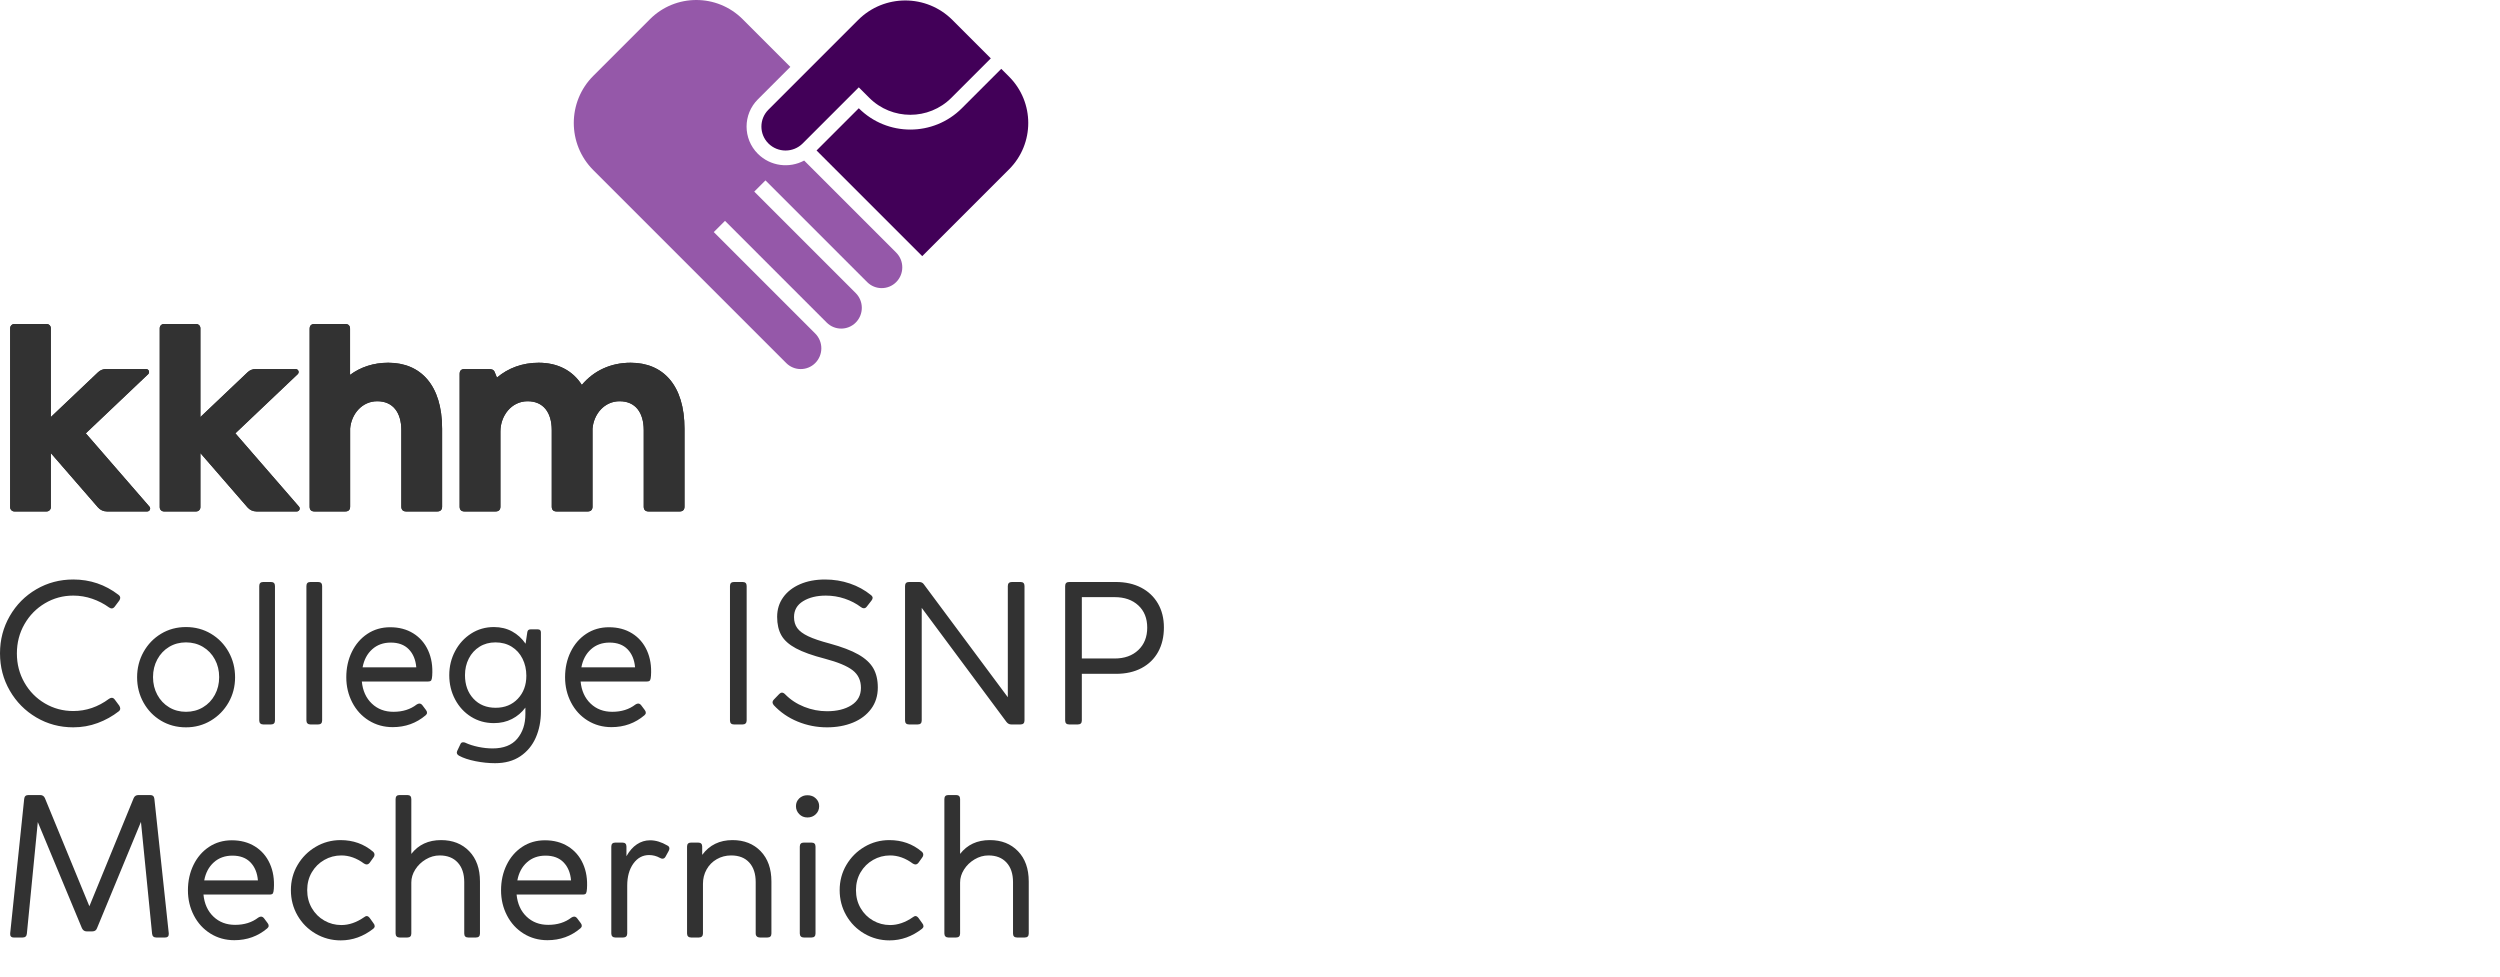
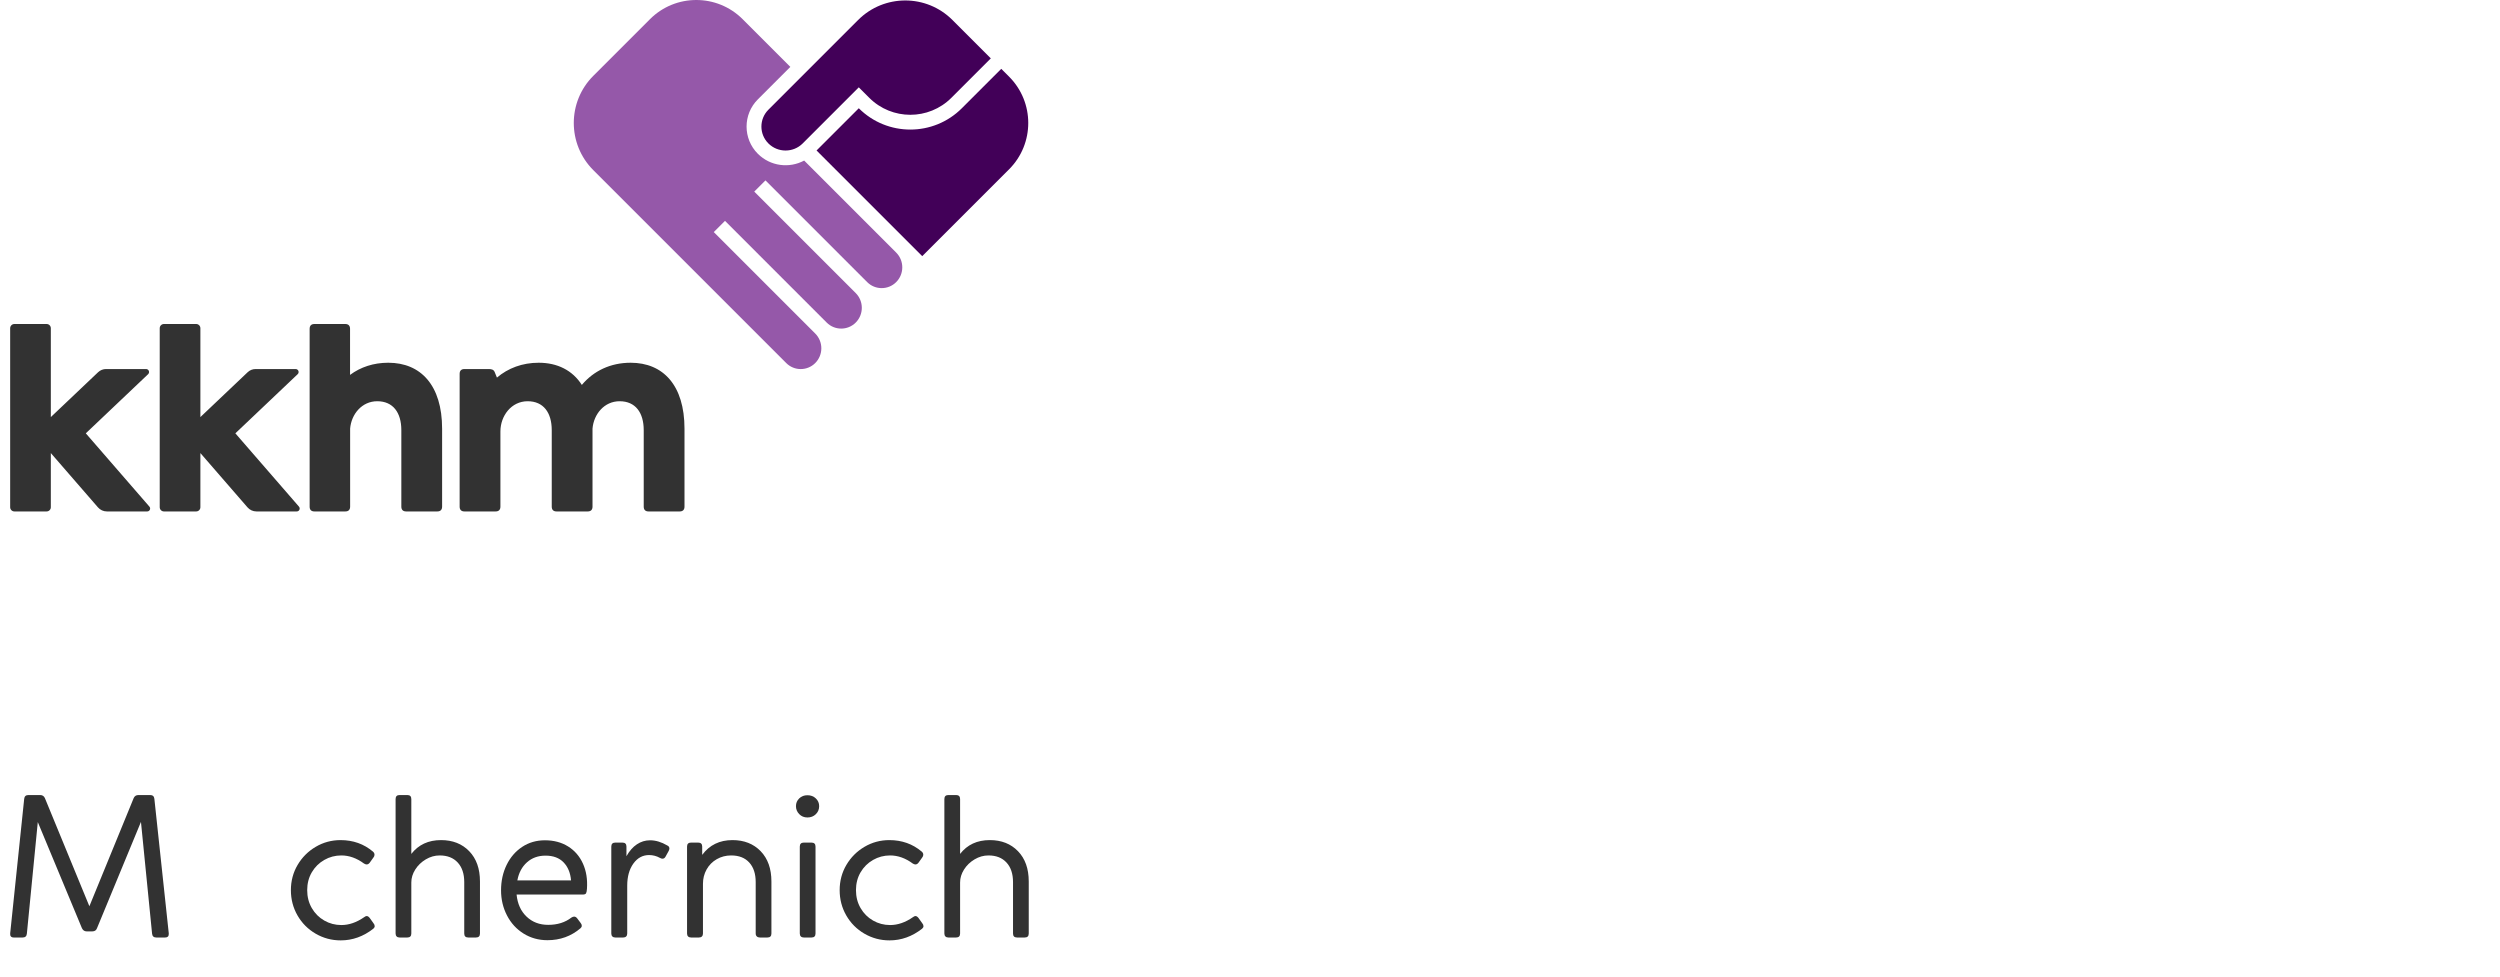
<svg xmlns="http://www.w3.org/2000/svg" xmlns:ns1="http://www.serif.com/" width="100%" height="100%" viewBox="0 0 2292 896" version="1.1" xml:space="preserve" style="fill-rule:evenodd;clip-rule:evenodd;stroke-linejoin:round;stroke-miterlimit:2;">
  <rect id="logo-rgb" x="0" y="0" width="2291.67" height="895.833" style="fill:none;" />
  <clipPath id="_clip1">
    <rect id="logo-rgb1" ns1:id="logo-rgb" x="0" y="0" width="2291.67" height="895.833" />
  </clipPath>
  <g clip-path="url(#_clip1)">
    <g>
      <path d="M737.253,147.203c-13.618,7.341 -30.987,5.263 -42.482,-6.231c-13.756,-13.757 -13.756,-36.093 -0,-49.849l29.806,-29.807l-43.732,-43.732c-23.446,-23.445 -61.515,-23.445 -84.961,0l-51.957,51.957c-23.847,23.847 -23.847,62.568 -0,86.415l176.899,176.899c7.33,7.33 19.232,7.33 26.562,0c7.477,-7.476 7.477,-19.615 0,-27.091l-92.996,-92.996l10.28,-10.28l93.26,93.261c7.33,7.33 19.233,7.33 26.563,-0c7.476,-7.476 7.476,-19.616 -0,-27.092l-92.996,-92.996l10.279,-10.279l93.261,93.26c7.33,7.331 19.232,7.331 26.562,0c7.476,-7.476 7.476,-19.615 0,-27.091l-84.348,-84.348Z" style="fill:#9558a9;" />
      <path d="M917.956,63.1l-36.135,36.135c-26.071,26.072 -68.403,26.074 -94.479,0.007l-38.723,38.722l96.885,96.885l79.62,-79.62c23.446,-23.445 23.446,-61.515 0,-84.961l-7.168,-7.168Zm-130.614,16.972l9.585,9.585c20.784,20.784 54.532,20.784 75.316,-0l36.135,-36.135l-35.211,-35.211c-23.847,-23.847 -62.568,-23.847 -86.415,0l-82.305,82.305c-8.518,8.518 -8.518,22.35 0,30.868c8.688,8.688 22.795,8.688 31.483,-0l51.412,-51.412Z" style="fill:#420058;" />
    </g>
-     <path d="M288.274,468.889l28.327,-0c2.859,-0 4.398,-1.54 4.398,-4.398l-0,-71.576c1.098,-13.194 10.775,-25.069 24.847,-25.069c14.513,-0 22.1,10.446 22.1,26.498l-0,70.147c-0,2.858 1.538,4.398 4.397,4.398l28.587,-0c2.858,-0 4.399,-1.54 4.399,-4.398l-0,-71.466c-0,-39.801 -19.572,-60.47 -49.367,-60.47c-13.49,-0 -25.396,3.987 -35.033,11.147l0,-42.264c0,-2.859 -1.538,-4.398 -4.398,-4.398l-28.257,0c-2.858,0 -4.398,1.539 -4.398,4.398l0,163.112c0,2.859 1.54,4.339 4.398,4.339m289.904,-136.334c-18.471,-0 -33.974,7.474 -44.749,20.339c-8.575,-13.413 -22.429,-20.339 -39.58,-20.339c-14.954,-0 -28.037,4.945 -38.262,13.631l-2.044,-5.044c-0.99,-2.417 -3,-2.812 -5.612,-2.812l-22.14,0c-2.859,0 -4.398,1.539 -4.398,4.397l0,121.764c0,2.858 1.539,4.398 4.398,4.398l28.585,-0c2.859,-0 4.4,-1.54 4.4,-4.398l0,-68.937c0,-14.293 10.004,-27.708 24.958,-27.708c14.512,-0 22.099,10.446 22.099,26.498l0,70.147c0,2.858 1.539,4.398 4.398,4.398l28.585,-0c2.859,-0 4.399,-1.54 4.399,-4.398l0,-71.576c1.1,-13.194 10.774,-25.069 24.848,-25.069c14.514,-0 22.1,10.446 22.1,26.498l0,70.147c0,2.858 1.539,4.398 4.398,4.398l28.585,-0c2.86,-0 4.398,-1.54 4.398,-4.398l0,-71.466c0,-39.801 -19.57,-60.47 -49.366,-60.47m-394.46,82.812l-0,49.655c-0,2.134 -1.734,3.867 -3.868,3.867l-29.552,-0c-2.135,-0 -3.867,-1.733 -3.867,-3.867l-0,-164.114c-0,-2.134 1.732,-3.868 3.867,-3.868l29.552,0c2.134,0 3.868,1.734 3.868,3.868l-0,81.464l43.353,-41.14c1.964,-1.864 4.569,-2.902 7.275,-2.902l36.688,0c1.119,0 2.128,0.682 2.542,1.723c0.416,1.04 0.155,2.229 -0.658,3l-57.136,54.221l58.322,67.205c0.683,0.788 0.844,1.903 0.41,2.852c-0.431,0.949 -1.38,1.558 -2.423,1.558l-36.983,-0c-3.141,-0 -6.125,-1.362 -8.185,-3.734l-43.205,-49.788Zm-137.114,-0l-0,49.655c-0,2.134 -1.732,3.867 -3.867,3.867l-29.553,-0c-2.133,-0 -3.867,-1.733 -3.867,-3.867l0,-164.114c0,-2.134 1.734,-3.868 3.867,-3.868l29.553,0c2.135,0 3.867,1.734 3.867,3.868l-0,81.464l43.353,-41.14c1.964,-1.864 4.569,-2.902 7.275,-2.902l36.688,0c1.121,0 2.128,0.682 2.542,1.723c0.416,1.04 0.155,2.229 -0.657,3l-57.137,54.221l58.322,67.205c0.684,0.788 0.845,1.903 0.412,2.852c-0.433,0.949 -1.381,1.558 -2.423,1.558l-36.984,-0c-3.14,-0 -6.126,-1.362 -8.185,-3.734l-43.206,-49.788Z" style="fill:#323232;fill-rule:nonzero;" />
    <g>
      <path d="M9.336,855.64c-0.235,2.578 0.879,3.867 3.34,3.867l8.086,0c2.344,0 3.633,-1.171 3.868,-3.515l10.02,-102.312l40.432,97.214c0.938,1.992 2.344,2.988 4.219,2.988l5.45,0c2.11,0 3.516,-0.996 4.219,-2.988l40.257,-97.39l10.196,102.488c0.234,2.344 1.523,3.515 3.867,3.515l8.087,0c2.226,0 3.34,-1.054 3.34,-3.164l-0,-0.703l-13.185,-123.231c-0.234,-2.344 -1.523,-3.516 -3.867,-3.516l-10.724,0c-2.109,0 -3.574,0.938 -4.394,2.813l-40.609,99.147l-40.784,-99.147c-0.82,-1.875 -2.285,-2.813 -4.394,-2.813l-10.724,0c-2.344,0 -3.633,1.172 -3.867,3.516l-12.833,123.231Z" style="fill:#323232;fill-rule:nonzero;" />
-       <path d="M192.952,855.904c6.504,4.043 13.799,6.065 21.886,6.065c11.602,-0 21.681,-3.633 30.236,-10.9c0.821,-0.703 1.231,-1.465 1.231,-2.285c-0,-0.937 -0.352,-1.816 -1.055,-2.637l-3.164,-4.219c-0.821,-1.055 -1.758,-1.582 -2.813,-1.582c-0.703,0 -1.523,0.293 -2.461,0.879c-5.743,4.453 -12.833,6.68 -21.271,6.68c-7.969,0 -14.591,-2.52 -19.865,-7.559c-5.273,-5.039 -8.32,-11.778 -9.141,-20.216l60.649,-0c1.641,-0 2.666,-0.41 3.076,-1.231c0.41,-0.82 0.674,-2.168 0.791,-4.043c0.586,-8.672 -0.644,-16.378 -3.691,-23.117c-3.047,-6.738 -7.589,-11.983 -13.624,-15.733c-6.036,-3.75 -13.097,-5.626 -21.183,-5.626c-7.853,0 -14.826,2.022 -20.92,6.065c-6.094,4.043 -10.84,9.552 -14.239,16.525c-3.399,6.973 -5.098,14.737 -5.098,23.292c-0,8.321 1.816,15.998 5.45,23.029c3.633,7.032 8.701,12.569 15.206,16.613Zm43.508,-48.783l-49.222,0c1.29,-6.914 4.219,-12.423 8.79,-16.524c4.571,-4.102 10.255,-6.153 17.052,-6.153c7.032,-0 12.54,2.051 16.525,6.153c3.984,4.101 6.269,9.61 6.855,16.524Z" style="fill:#323232;fill-rule:nonzero;" />
      <path d="M289.374,855.992c7.032,4.101 14.708,6.152 23.029,6.152c10.782,0 20.744,-3.574 29.885,-10.723c0.82,-0.703 1.23,-1.465 1.23,-2.285c0,-0.938 -0.351,-1.817 -1.054,-2.637l-3.516,-4.922c-0.938,-1.172 -1.875,-1.758 -2.813,-1.758c-0.586,-0 -1.348,0.351 -2.285,1.054c-6.915,4.805 -13.888,7.208 -20.92,7.208c-5.625,-0 -10.84,-1.377 -15.645,-4.131c-4.805,-2.754 -8.614,-6.563 -11.427,-11.427c-2.812,-4.863 -4.219,-10.342 -4.219,-16.436c0,-6.095 1.407,-11.544 4.219,-16.349c2.813,-4.805 6.622,-8.585 11.427,-11.339c4.805,-2.754 10.02,-4.131 15.645,-4.131c7.149,0 14.064,2.461 20.744,7.383c0.938,0.586 1.758,0.879 2.461,0.879c1.055,0 1.992,-0.527 2.813,-1.582l3.516,-4.922c0.586,-0.703 0.879,-1.524 0.879,-2.461c-0,-1.055 -0.469,-1.992 -1.407,-2.813c-8.321,-7.032 -18.224,-10.547 -29.709,-10.547c-8.203,-0 -15.792,2.051 -22.765,6.152c-6.973,4.102 -12.511,9.64 -16.612,16.613c-4.102,6.973 -6.153,14.679 -6.153,23.117c-0,8.438 2.021,16.173 6.065,23.204c4.043,7.032 9.58,12.599 16.612,16.701Z" style="fill:#323232;fill-rule:nonzero;" />
      <path d="M363.647,858.541c0.644,0.644 1.553,0.966 2.724,0.966l7.032,0c2.461,0 3.692,-1.23 3.692,-3.691l-0,-46.761c-0,-4.102 1.201,-8.057 3.604,-11.866c2.402,-3.809 5.625,-6.915 9.668,-9.317c4.043,-2.403 8.292,-3.604 12.745,-3.604c7.032,0 12.54,2.168 16.525,6.504c3.984,4.337 5.977,10.314 5.977,17.931l-0,47.113c-0,2.461 1.23,3.691 3.691,3.691l7.032,0c2.461,0 3.692,-1.23 3.692,-3.691l-0,-47.64c-0,-11.72 -3.282,-20.978 -9.845,-27.775c-6.563,-6.798 -15.176,-10.196 -25.841,-10.196c-11.603,-0 -20.685,4.219 -27.248,12.657l-0,-50.277c-0,-2.461 -1.231,-3.692 -3.692,-3.692l-7.032,0c-2.461,0 -3.691,1.231 -3.691,3.692l-0,123.231c-0,1.172 0.322,2.08 0.967,2.725Z" style="fill:#323232;fill-rule:nonzero;" />
      <path d="M480.022,855.904c6.504,4.043 13.799,6.065 21.886,6.065c11.602,-0 21.681,-3.633 30.236,-10.9c0.821,-0.703 1.231,-1.465 1.231,-2.285c-0,-0.937 -0.352,-1.816 -1.055,-2.637l-3.164,-4.219c-0.821,-1.055 -1.758,-1.582 -2.813,-1.582c-0.703,0 -1.523,0.293 -2.461,0.879c-5.742,4.453 -12.833,6.68 -21.271,6.68c-7.969,0 -14.591,-2.52 -19.864,-7.559c-5.274,-5.039 -8.321,-11.778 -9.142,-20.216l60.649,-0c1.641,-0 2.666,-0.41 3.076,-1.231c0.41,-0.82 0.674,-2.168 0.791,-4.043c0.586,-8.672 -0.644,-16.378 -3.691,-23.117c-3.047,-6.738 -7.589,-11.983 -13.624,-15.733c-6.036,-3.75 -13.097,-5.626 -21.183,-5.626c-7.852,0 -14.826,2.022 -20.92,6.065c-6.094,4.043 -10.84,9.552 -14.239,16.525c-3.399,6.973 -5.098,14.737 -5.098,23.292c0,8.321 1.817,15.998 5.45,23.029c3.633,7.032 8.701,12.569 15.206,16.613Zm43.508,-48.783l-49.222,0c1.29,-6.914 4.219,-12.423 8.79,-16.524c4.571,-4.102 10.255,-6.153 17.052,-6.153c7.032,-0 12.54,2.051 16.525,6.153c3.984,4.101 6.27,9.61 6.855,16.524Z" style="fill:#323232;fill-rule:nonzero;" />
      <path d="M561.414,858.541c0.644,0.644 1.553,0.966 2.725,0.966l7.207,0c1.172,0 2.08,-0.322 2.725,-0.966c0.645,-0.645 0.967,-1.553 0.967,-2.725l-0,-43.773c-0,-8.321 1.875,-15.089 5.625,-20.304c3.75,-5.215 8.555,-7.823 14.415,-7.823c3.516,0 6.856,0.879 10.02,2.637c0.821,0.469 1.583,0.704 2.286,0.704c1.172,-0 2.109,-0.645 2.812,-1.934l2.813,-5.098c0.469,-0.938 0.703,-1.7 0.703,-2.286c0,-1.289 -0.644,-2.226 -1.933,-2.812c-5.391,-3.164 -10.665,-4.747 -15.822,-4.747c-4.336,0 -8.35,1.231 -12.042,3.692c-3.691,2.461 -6.885,6.094 -9.58,10.899l-0,-8.789c-0,-2.462 -1.231,-3.692 -3.692,-3.692l-6.504,-0c-2.461,-0 -3.692,1.23 -3.692,3.692l0,79.634c0,1.172 0.322,2.08 0.967,2.725Z" style="fill:#323232;fill-rule:nonzero;" />
      <path d="M630.852,858.541c0.645,0.644 1.553,0.966 2.725,0.966l7.207,0c1.172,0 2.081,-0.322 2.725,-0.966c0.645,-0.645 0.967,-1.553 0.967,-2.725l0,-45.531c0,-4.805 1.113,-9.199 3.34,-13.184c2.227,-3.985 5.333,-7.12 9.317,-9.405c3.985,-2.285 8.38,-3.428 13.185,-3.428c7.149,0 12.686,2.168 16.612,6.504c3.926,4.337 5.889,10.314 5.889,17.931l0,47.113c0,1.172 0.352,2.08 1.055,2.725c0.703,0.644 1.641,0.966 2.813,0.966l6.856,0c2.461,0 3.691,-1.23 3.691,-3.691l0,-47.64c0,-11.72 -3.281,-20.978 -9.844,-27.775c-6.563,-6.798 -15.177,-10.196 -25.842,-10.196c-11.836,-0 -21.095,4.512 -27.775,13.536l-0,-7.559c-0,-2.462 -1.231,-3.692 -3.692,-3.692l-6.504,-0c-2.461,-0 -3.692,1.23 -3.692,3.692l0,79.634c0,1.172 0.323,2.08 0.967,2.725Z" style="fill:#323232;fill-rule:nonzero;" />
      <path d="M734.218,858.541c0.645,0.644 1.553,0.966 2.725,0.966l7.032,0c2.461,0 3.692,-1.23 3.692,-3.691l-0,-79.634c-0,-2.462 -1.231,-3.692 -3.692,-3.692l-7.032,-0c-2.461,-0 -3.691,1.23 -3.691,3.692l-0,79.634c-0,1.172 0.322,2.08 0.966,2.725Zm-1.494,-126.571c-1.992,1.933 -2.988,4.307 -2.988,7.119c-0,2.813 0.996,5.245 2.988,7.296c1.993,2.051 4.512,3.076 7.559,3.076c3.047,0 5.596,-0.996 7.647,-2.988c2.051,-1.993 3.077,-4.454 3.077,-7.384c-0,-2.812 -1.026,-5.186 -3.077,-7.119c-2.051,-1.934 -4.6,-2.901 -7.647,-2.901c-3.047,0 -5.566,0.967 -7.559,2.901Z" style="fill:#323232;fill-rule:nonzero;" />
      <path d="M792.494,855.992c7.032,4.101 14.708,6.152 23.029,6.152c10.782,0 20.743,-3.574 29.885,-10.723c0.82,-0.703 1.23,-1.465 1.23,-2.285c0,-0.938 -0.351,-1.817 -1.055,-2.637l-3.515,-4.922c-0.938,-1.172 -1.876,-1.758 -2.813,-1.758c-0.586,-0 -1.348,0.351 -2.285,1.054c-6.915,4.805 -13.888,7.208 -20.92,7.208c-5.625,-0 -10.84,-1.377 -15.645,-4.131c-4.805,-2.754 -8.614,-6.563 -11.427,-11.427c-2.813,-4.863 -4.219,-10.342 -4.219,-16.436c-0,-6.095 1.406,-11.544 4.219,-16.349c2.813,-4.805 6.622,-8.585 11.427,-11.339c4.805,-2.754 10.02,-4.131 15.645,-4.131c7.149,0 14.064,2.461 20.744,7.383c0.937,0.586 1.758,0.879 2.461,0.879c1.055,0 1.992,-0.527 2.813,-1.582l3.515,-4.922c0.586,-0.703 0.879,-1.524 0.879,-2.461c0,-1.055 -0.468,-1.992 -1.406,-2.813c-8.321,-7.032 -18.224,-10.547 -29.709,-10.547c-8.204,-0 -15.792,2.051 -22.765,6.152c-6.973,4.102 -12.511,9.64 -16.613,16.613c-4.102,6.973 -6.152,14.679 -6.152,23.117c-0,8.438 2.021,16.173 6.064,23.204c4.044,7.032 9.581,12.599 16.613,16.701Z" style="fill:#323232;fill-rule:nonzero;" />
      <path d="M866.766,858.541c0.645,0.644 1.553,0.966 2.725,0.966l7.032,0c2.461,0 3.692,-1.23 3.692,-3.691l-0,-46.761c-0,-4.102 1.201,-8.057 3.603,-11.866c2.403,-3.809 5.626,-6.915 9.669,-9.317c4.043,-2.403 8.292,-3.604 12.745,-3.604c7.032,0 12.54,2.168 16.525,6.504c3.984,4.337 5.976,10.314 5.976,17.931l0,47.113c0,2.461 1.231,3.691 3.692,3.691l7.032,0c2.461,0 3.692,-1.23 3.692,-3.691l-0,-47.64c-0,-11.72 -3.282,-20.978 -9.845,-27.775c-6.563,-6.798 -15.177,-10.196 -25.841,-10.196c-11.603,-0 -20.685,4.219 -27.248,12.657l-0,-50.277c-0,-2.461 -1.231,-3.692 -3.692,-3.692l-7.032,0c-2.461,0 -3.691,1.231 -3.691,3.692l-0,123.231c-0,1.172 0.322,2.08 0.966,2.725Z" style="fill:#323232;fill-rule:nonzero;" />
    </g>
    <path d="M288.274,468.889l28.327,-0c2.859,-0 4.398,-1.54 4.398,-4.398l-0,-71.576c1.098,-13.194 10.775,-25.069 24.847,-25.069c14.513,-0 22.1,10.446 22.1,26.498l-0,70.147c-0,2.858 1.538,4.398 4.397,4.398l28.587,-0c2.858,-0 4.399,-1.54 4.399,-4.398l-0,-71.466c-0,-39.801 -19.572,-60.47 -49.367,-60.47c-13.49,-0 -25.396,3.987 -35.033,11.147l0,-42.264c0,-2.859 -1.538,-4.398 -4.398,-4.398l-28.257,0c-2.858,0 -4.398,1.539 -4.398,4.398l0,163.112c0,2.859 1.54,4.339 4.398,4.339m289.904,-136.334c-18.471,-0 -33.974,7.474 -44.749,20.339c-8.575,-13.413 -22.429,-20.339 -39.58,-20.339c-14.954,-0 -28.037,4.945 -38.262,13.631l-2.044,-5.044c-0.99,-2.417 -3,-2.812 -5.612,-2.812l-22.14,0c-2.859,0 -4.398,1.539 -4.398,4.397l0,121.764c0,2.858 1.539,4.398 4.398,4.398l28.585,-0c2.859,-0 4.4,-1.54 4.4,-4.398l0,-68.937c0,-14.293 10.004,-27.708 24.958,-27.708c14.512,-0 22.099,10.446 22.099,26.498l0,70.147c0,2.858 1.539,4.398 4.398,4.398l28.585,-0c2.859,-0 4.399,-1.54 4.399,-4.398l0,-71.576c1.1,-13.194 10.774,-25.069 24.848,-25.069c14.514,-0 22.1,10.446 22.1,26.498l0,70.147c0,2.858 1.539,4.398 4.398,4.398l28.585,-0c2.86,-0 4.398,-1.54 4.398,-4.398l0,-71.466c0,-39.801 -19.57,-60.47 -49.366,-60.47m-394.46,82.812l-0,49.655c-0,2.134 -1.734,3.867 -3.868,3.867l-29.552,-0c-2.135,-0 -3.867,-1.733 -3.867,-3.867l-0,-164.114c-0,-2.134 1.732,-3.868 3.867,-3.868l29.552,0c2.134,0 3.868,1.734 3.868,3.868l-0,81.464l43.353,-41.14c1.964,-1.864 4.569,-2.902 7.275,-2.902l36.688,0c1.119,0 2.128,0.682 2.542,1.723c0.416,1.04 0.155,2.229 -0.658,3l-57.136,54.221l58.322,67.205c0.683,0.788 0.844,1.903 0.41,2.852c-0.431,0.949 -1.38,1.558 -2.423,1.558l-36.983,-0c-3.141,-0 -6.125,-1.362 -8.185,-3.734l-43.205,-49.788Zm-137.114,-0l-0,49.655c-0,2.134 -1.732,3.867 -3.867,3.867l-29.553,-0c-2.133,-0 -3.867,-1.733 -3.867,-3.867l0,-164.114c0,-2.134 1.734,-3.868 3.867,-3.868l29.553,0c2.135,0 3.867,1.734 3.867,3.868l-0,81.464l43.353,-41.14c1.964,-1.864 4.569,-2.902 7.275,-2.902l36.688,0c1.121,0 2.128,0.682 2.542,1.723c0.416,1.04 0.155,2.229 -0.657,3l-57.137,54.221l58.322,67.205c0.684,0.788 0.845,1.903 0.412,2.852c-0.433,0.949 -1.381,1.558 -2.423,1.558l-36.984,-0c-3.14,-0 -6.126,-1.362 -8.185,-3.734l-43.206,-49.788Z" style="fill:#323232;fill-rule:nonzero;" />
-     <path d="M33.313,657.765c-10.255,-6.035 -18.371,-14.239 -24.348,-24.611c-5.977,-10.371 -8.965,-21.769 -8.965,-34.191c-0,-12.423 2.988,-23.82 8.965,-34.192c5.977,-10.372 14.093,-18.546 24.348,-24.523c10.254,-5.977 21.534,-8.966 33.84,-8.966c15.47,0 29.299,4.688 41.487,14.064c1.055,0.82 1.582,1.758 1.582,2.812c0,0.704 -0.293,1.524 -0.879,2.462l-4.219,5.625c-0.82,1.055 -1.758,1.582 -2.812,1.582c-0.586,0 -1.348,-0.293 -2.286,-0.879c-4.688,-3.399 -9.844,-6.065 -15.47,-7.999c-5.625,-1.933 -11.426,-2.9 -17.403,-2.9c-9.376,-0 -18.019,2.344 -25.93,7.032c-7.91,4.687 -14.18,11.075 -18.809,19.161c-4.63,8.087 -6.944,17.052 -6.944,26.896c-0,9.728 2.314,18.634 6.944,26.721c4.629,8.086 10.899,14.444 18.809,19.074c7.911,4.629 16.554,6.943 25.93,6.943c11.837,0 22.794,-3.75 32.873,-11.25c0.938,-0.586 1.758,-0.879 2.461,-0.879c1.055,-0 1.993,0.586 2.813,1.758l4.043,5.449c0.586,0.938 0.879,1.817 0.879,2.637c0,0.938 -0.41,1.758 -1.23,2.461c-5.86,4.571 -12.335,8.175 -19.425,10.811c-7.091,2.637 -14.562,3.956 -22.414,3.956c-12.306,-0 -23.586,-3.018 -33.84,-9.054Zm114.353,2.989c-6.797,-4.043 -12.159,-9.581 -16.085,-16.613c-3.926,-7.031 -5.889,-14.766 -5.889,-23.204c0,-8.438 1.963,-16.173 5.889,-23.205c3.926,-7.032 9.288,-12.598 16.085,-16.7c6.797,-4.102 14.415,-6.153 22.853,-6.153c8.438,-0 16.085,2.051 22.941,6.153c6.856,4.102 12.247,9.668 16.173,16.7c3.926,7.032 5.889,14.767 5.889,23.205c0,8.438 -1.992,16.143 -5.977,23.117c-3.984,6.973 -9.405,12.51 -16.261,16.612c-6.855,4.102 -14.444,6.153 -22.765,6.153c-8.438,-0 -16.056,-2.022 -22.853,-6.065Zm-3.428,-23.732c2.637,4.863 6.241,8.672 10.811,11.426c4.571,2.754 9.728,4.132 15.47,4.132c5.743,-0 10.929,-1.378 15.558,-4.132c4.629,-2.754 8.262,-6.563 10.899,-11.426c2.637,-4.864 3.955,-10.284 3.955,-16.261c0,-5.977 -1.318,-11.397 -3.955,-16.261c-2.637,-4.864 -6.27,-8.672 -10.899,-11.426c-4.629,-2.755 -9.815,-4.132 -15.558,-4.132c-5.742,0 -10.899,1.377 -15.47,4.132c-4.57,2.754 -8.174,6.562 -10.811,11.426c-2.637,4.864 -3.955,10.284 -3.955,16.261c-0,5.977 1.318,11.397 3.955,16.261Zm94.401,26.193c-0.645,-0.645 -0.967,-1.553 -0.967,-2.725l0,-123.231c0,-2.461 1.231,-3.691 3.692,-3.691l7.032,-0c2.461,-0 3.691,1.23 3.691,3.691l0,123.231c0,2.461 -1.23,3.692 -3.691,3.692l-7.032,-0c-1.172,-0 -2.08,-0.322 -2.725,-0.967Zm43.245,-0c-0.644,-0.645 -0.967,-1.553 -0.967,-2.725l0,-123.231c0,-2.461 1.231,-3.691 3.692,-3.691l7.032,-0c2.461,-0 3.691,1.23 3.691,3.691l0,123.231c0,2.461 -1.23,3.692 -3.691,3.692l-7.032,-0c-1.172,-0 -2.08,-0.322 -2.725,-0.967Zm56.254,-2.637c-6.504,-4.043 -11.573,-9.581 -15.206,-16.612c-3.633,-7.032 -5.45,-14.708 -5.45,-23.029c0,-8.556 1.7,-16.32 5.098,-23.293c3.399,-6.973 8.145,-12.481 14.239,-16.524c6.095,-4.044 13.068,-6.065 20.92,-6.065c8.086,-0 15.147,1.875 21.183,5.625c6.035,3.75 10.577,8.995 13.624,15.734c3.047,6.738 4.278,14.444 3.692,23.116c-0.118,1.876 -0.381,3.223 -0.792,4.044c-0.41,0.82 -1.435,1.23 -3.076,1.23l-60.649,0c0.821,8.438 3.868,15.177 9.142,20.216c5.274,5.04 11.895,7.56 19.864,7.56c8.438,-0 15.529,-2.227 21.271,-6.681c0.938,-0.586 1.758,-0.879 2.461,-0.879c1.055,0 1.993,0.528 2.813,1.583l3.164,4.219c0.704,0.82 1.055,1.699 1.055,2.636c0,0.821 -0.41,1.583 -1.23,2.286c-8.556,7.266 -18.634,10.899 -30.237,10.899c-8.086,-0 -15.382,-2.022 -21.886,-6.065Zm43.509,-48.782c-0.586,-6.915 -2.872,-12.423 -6.856,-16.525c-3.985,-4.102 -9.493,-6.153 -16.525,-6.153c-6.797,0 -12.481,2.051 -17.052,6.153c-4.57,4.102 -7.5,9.61 -8.789,16.525l49.222,-0Zm54.232,86.05c-6.153,-1.23 -11.163,-2.9 -15.03,-5.01c-1.876,-1.055 -2.462,-2.461 -1.758,-4.219l3.164,-6.68c0.469,-0.938 1.23,-1.406 2.285,-1.406c0.821,-0 1.465,0.117 1.934,0.351c3.516,1.641 7.53,2.93 12.042,3.868c4.512,0.937 8.877,1.406 13.096,1.406c10.079,-0 17.609,-2.959 22.59,-8.878c4.981,-5.918 7.471,-13.448 7.471,-22.589l-0,-5.977c-3.281,4.453 -7.383,7.94 -12.306,10.46c-4.922,2.519 -10.43,3.779 -16.524,3.779c-7.735,0 -14.708,-1.933 -20.919,-5.801c-6.212,-3.867 -11.105,-9.17 -14.679,-15.909c-3.575,-6.739 -5.362,-14.151 -5.362,-22.238c0,-7.969 1.787,-15.323 5.362,-22.062c3.574,-6.739 8.467,-12.1 14.679,-16.085c6.211,-3.985 13.184,-5.977 20.919,-5.977c6.211,-0 11.778,1.348 16.7,4.043c4.922,2.696 9.024,6.446 12.306,11.251l1.582,-10.548c0.234,-1.758 1.23,-2.637 2.988,-2.637l6.681,0c1.875,0 2.812,0.938 2.812,2.813l0,72.427c0,8.907 -1.582,16.935 -4.746,24.084c-3.164,7.148 -7.882,12.832 -14.152,17.051c-6.269,4.22 -13.975,6.329 -23.116,6.329c-5.86,0 -11.866,-0.615 -18.019,-1.846Zm-1.846,-57.308c5.157,5.566 11.954,8.35 20.392,8.35c8.321,-0 15.089,-2.754 20.304,-8.262c5.215,-5.509 7.823,-12.54 7.823,-21.096c-0,-5.742 -1.172,-10.957 -3.516,-15.645c-2.344,-4.688 -5.655,-8.35 -9.932,-10.987c-4.278,-2.637 -9.229,-3.956 -14.855,-3.956c-5.508,0 -10.372,1.319 -14.591,3.956c-4.219,2.637 -7.5,6.24 -9.844,10.811c-2.344,4.571 -3.516,9.669 -3.516,15.294c0,8.79 2.578,15.968 7.735,21.535Zm104.685,20.04c-6.505,-4.043 -11.573,-9.581 -15.206,-16.612c-3.633,-7.032 -5.45,-14.708 -5.45,-23.029c0,-8.556 1.699,-16.32 5.098,-23.293c3.399,-6.973 8.145,-12.481 14.239,-16.524c6.095,-4.044 13.068,-6.065 20.92,-6.065c8.086,-0 15.147,1.875 21.183,5.625c6.035,3.75 10.577,8.995 13.624,15.734c3.047,6.738 4.277,14.444 3.691,23.116c-0.117,1.876 -0.38,3.223 -0.791,4.044c-0.41,0.82 -1.435,1.23 -3.076,1.23l-60.649,0c0.821,8.438 3.868,15.177 9.142,20.216c5.273,5.04 11.895,7.56 19.864,7.56c8.438,-0 15.529,-2.227 21.271,-6.681c0.938,-0.586 1.758,-0.879 2.461,-0.879c1.055,0 1.993,0.528 2.813,1.583l3.164,4.219c0.703,0.82 1.055,1.699 1.055,2.636c0,0.821 -0.41,1.583 -1.231,2.286c-8.555,7.266 -18.634,10.899 -30.236,10.899c-8.086,-0 -15.382,-2.022 -21.886,-6.065Zm43.509,-48.782c-0.586,-6.915 -2.872,-12.423 -6.856,-16.525c-3.985,-4.102 -9.493,-6.153 -16.525,-6.153c-6.797,0 -12.481,2.051 -17.052,6.153c-4.57,4.102 -7.5,9.61 -8.789,16.525l49.222,-0Zm87.017,48.694l0,-123.231c0,-2.461 1.231,-3.691 3.692,-3.691l7.911,-0c2.461,-0 3.691,1.23 3.691,3.691l0,123.231c0,1.172 -0.322,2.08 -0.967,2.725c-0.644,0.645 -1.553,0.967 -2.724,0.967l-7.911,-0c-2.461,-0 -3.692,-1.231 -3.692,-3.692Zm62.055,1.055c-8.555,-3.516 -15.88,-8.555 -21.974,-15.118c-0.703,-0.938 -1.055,-1.758 -1.055,-2.461c0,-0.938 0.469,-1.875 1.407,-2.813l4.746,-4.922c0.82,-0.821 1.641,-1.231 2.461,-1.231c0.938,0 1.875,0.469 2.813,1.407c4.922,5.039 10.782,8.906 17.579,11.602c6.797,2.695 13.771,4.043 20.919,4.043c9.142,0 16.613,-1.846 22.414,-5.537c5.801,-3.692 8.702,-8.995 8.702,-15.91c-0,-6.797 -2.52,-12.159 -7.559,-16.085c-5.04,-3.926 -13.536,-7.471 -25.49,-10.635c-11.368,-2.93 -20.216,-6.094 -26.545,-9.493c-6.329,-3.399 -10.782,-7.383 -13.36,-11.954c-2.579,-4.571 -3.868,-10.196 -3.868,-16.876c0,-6.797 1.846,-12.774 5.538,-17.931c3.691,-5.157 8.848,-9.17 15.47,-12.042c6.621,-2.871 14.268,-4.307 22.941,-4.307c7.969,0 15.557,1.231 22.765,3.692c7.207,2.461 13.624,5.977 19.249,10.548c1.055,0.82 1.582,1.699 1.582,2.636c0,0.704 -0.351,1.524 -1.055,2.462l-4.394,5.625c-0.704,0.937 -1.583,1.406 -2.637,1.406c-0.821,0 -1.7,-0.351 -2.637,-1.055c-4.336,-3.281 -9.288,-5.859 -14.855,-7.734c-5.566,-1.876 -11.338,-2.813 -17.315,-2.813c-8.321,-0 -15.265,1.699 -20.832,5.098c-5.567,3.399 -8.35,8.262 -8.35,14.591c0,3.984 0.996,7.354 2.989,10.108c1.992,2.754 5.332,5.244 10.02,7.471c4.688,2.227 11.25,4.453 19.689,6.68c11.133,3.047 19.893,6.387 26.281,10.02c6.387,3.633 10.957,7.852 13.711,12.657c2.755,4.805 4.132,10.665 4.132,17.58c-0,7.617 -2.051,14.18 -6.153,19.689c-4.102,5.508 -9.669,9.698 -16.7,12.569c-7.032,2.871 -14.943,4.307 -23.733,4.307c-9.375,-0 -18.341,-1.758 -26.896,-5.274Zm98.444,-1.055l0,-123.231c0,-2.461 1.231,-3.691 3.692,-3.691l9.141,-0c1.992,-0 3.457,0.703 4.395,2.109l76.997,103.542l0,-101.96c0,-2.461 1.289,-3.691 3.868,-3.691l7.735,-0c2.461,-0 3.691,1.23 3.691,3.691l0,123.231c0,2.461 -1.23,3.692 -3.691,3.692l-8.438,-0c-1.758,-0 -3.223,-0.762 -4.395,-2.285l-77.701,-104.597l0,103.19c0,2.461 -1.23,3.692 -3.691,3.692l-7.911,-0c-2.461,-0 -3.692,-1.231 -3.692,-3.692Zm146.787,0l0,-123.231c0,-2.461 1.231,-3.691 3.692,-3.691l42.718,-0c8.907,-0 16.671,1.728 23.292,5.186c6.622,3.457 11.749,8.32 15.382,14.59c3.633,6.27 5.45,13.566 5.45,21.887c-0,8.555 -1.758,16.026 -5.274,22.413c-3.516,6.387 -8.585,11.339 -15.206,14.855c-6.622,3.516 -14.444,5.273 -23.468,5.273l-31.292,0l0,42.718c0,2.461 -1.23,3.692 -3.691,3.692l-7.911,-0c-2.461,-0 -3.692,-1.231 -3.692,-3.692Zm45.355,-56.781c9.024,0 16.261,-2.578 21.71,-7.735c5.45,-5.156 8.175,-12.012 8.175,-20.568c-0,-8.555 -2.725,-15.352 -8.175,-20.392c-5.449,-5.039 -12.686,-7.559 -21.71,-7.559l-30.061,0l0,56.254l30.061,0Z" style="fill:#323232;" />
  </g>
</svg>